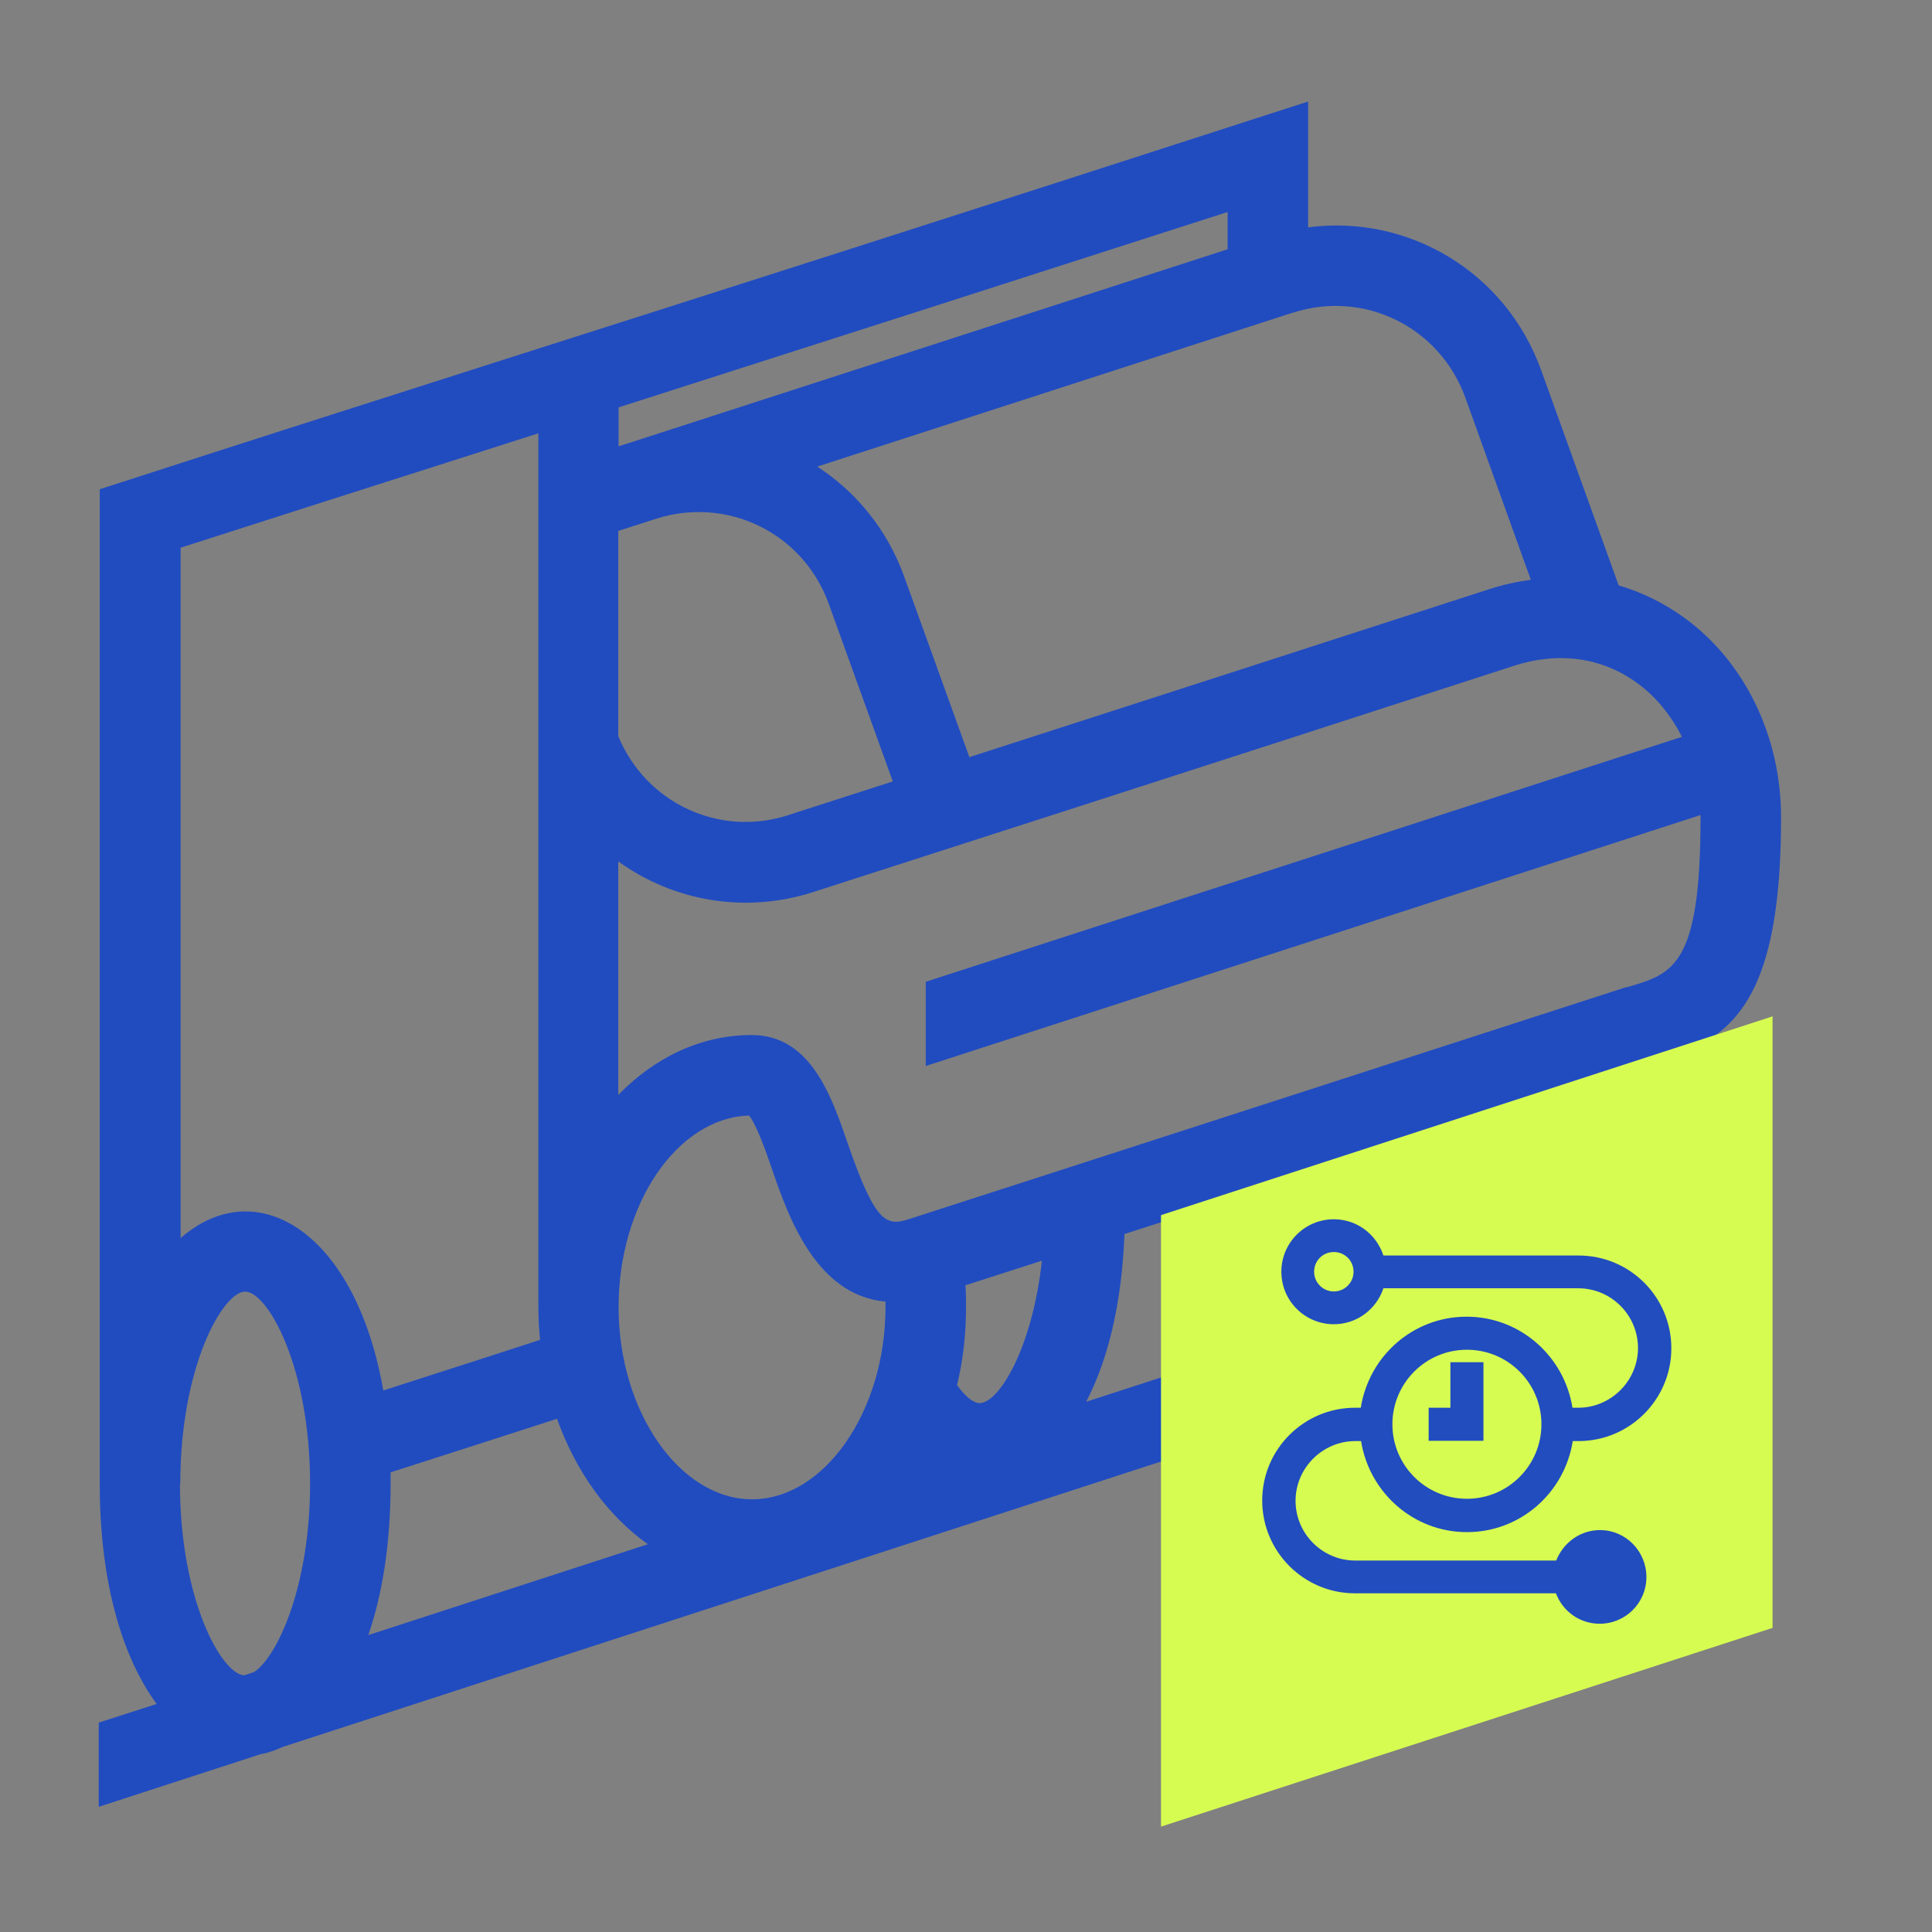
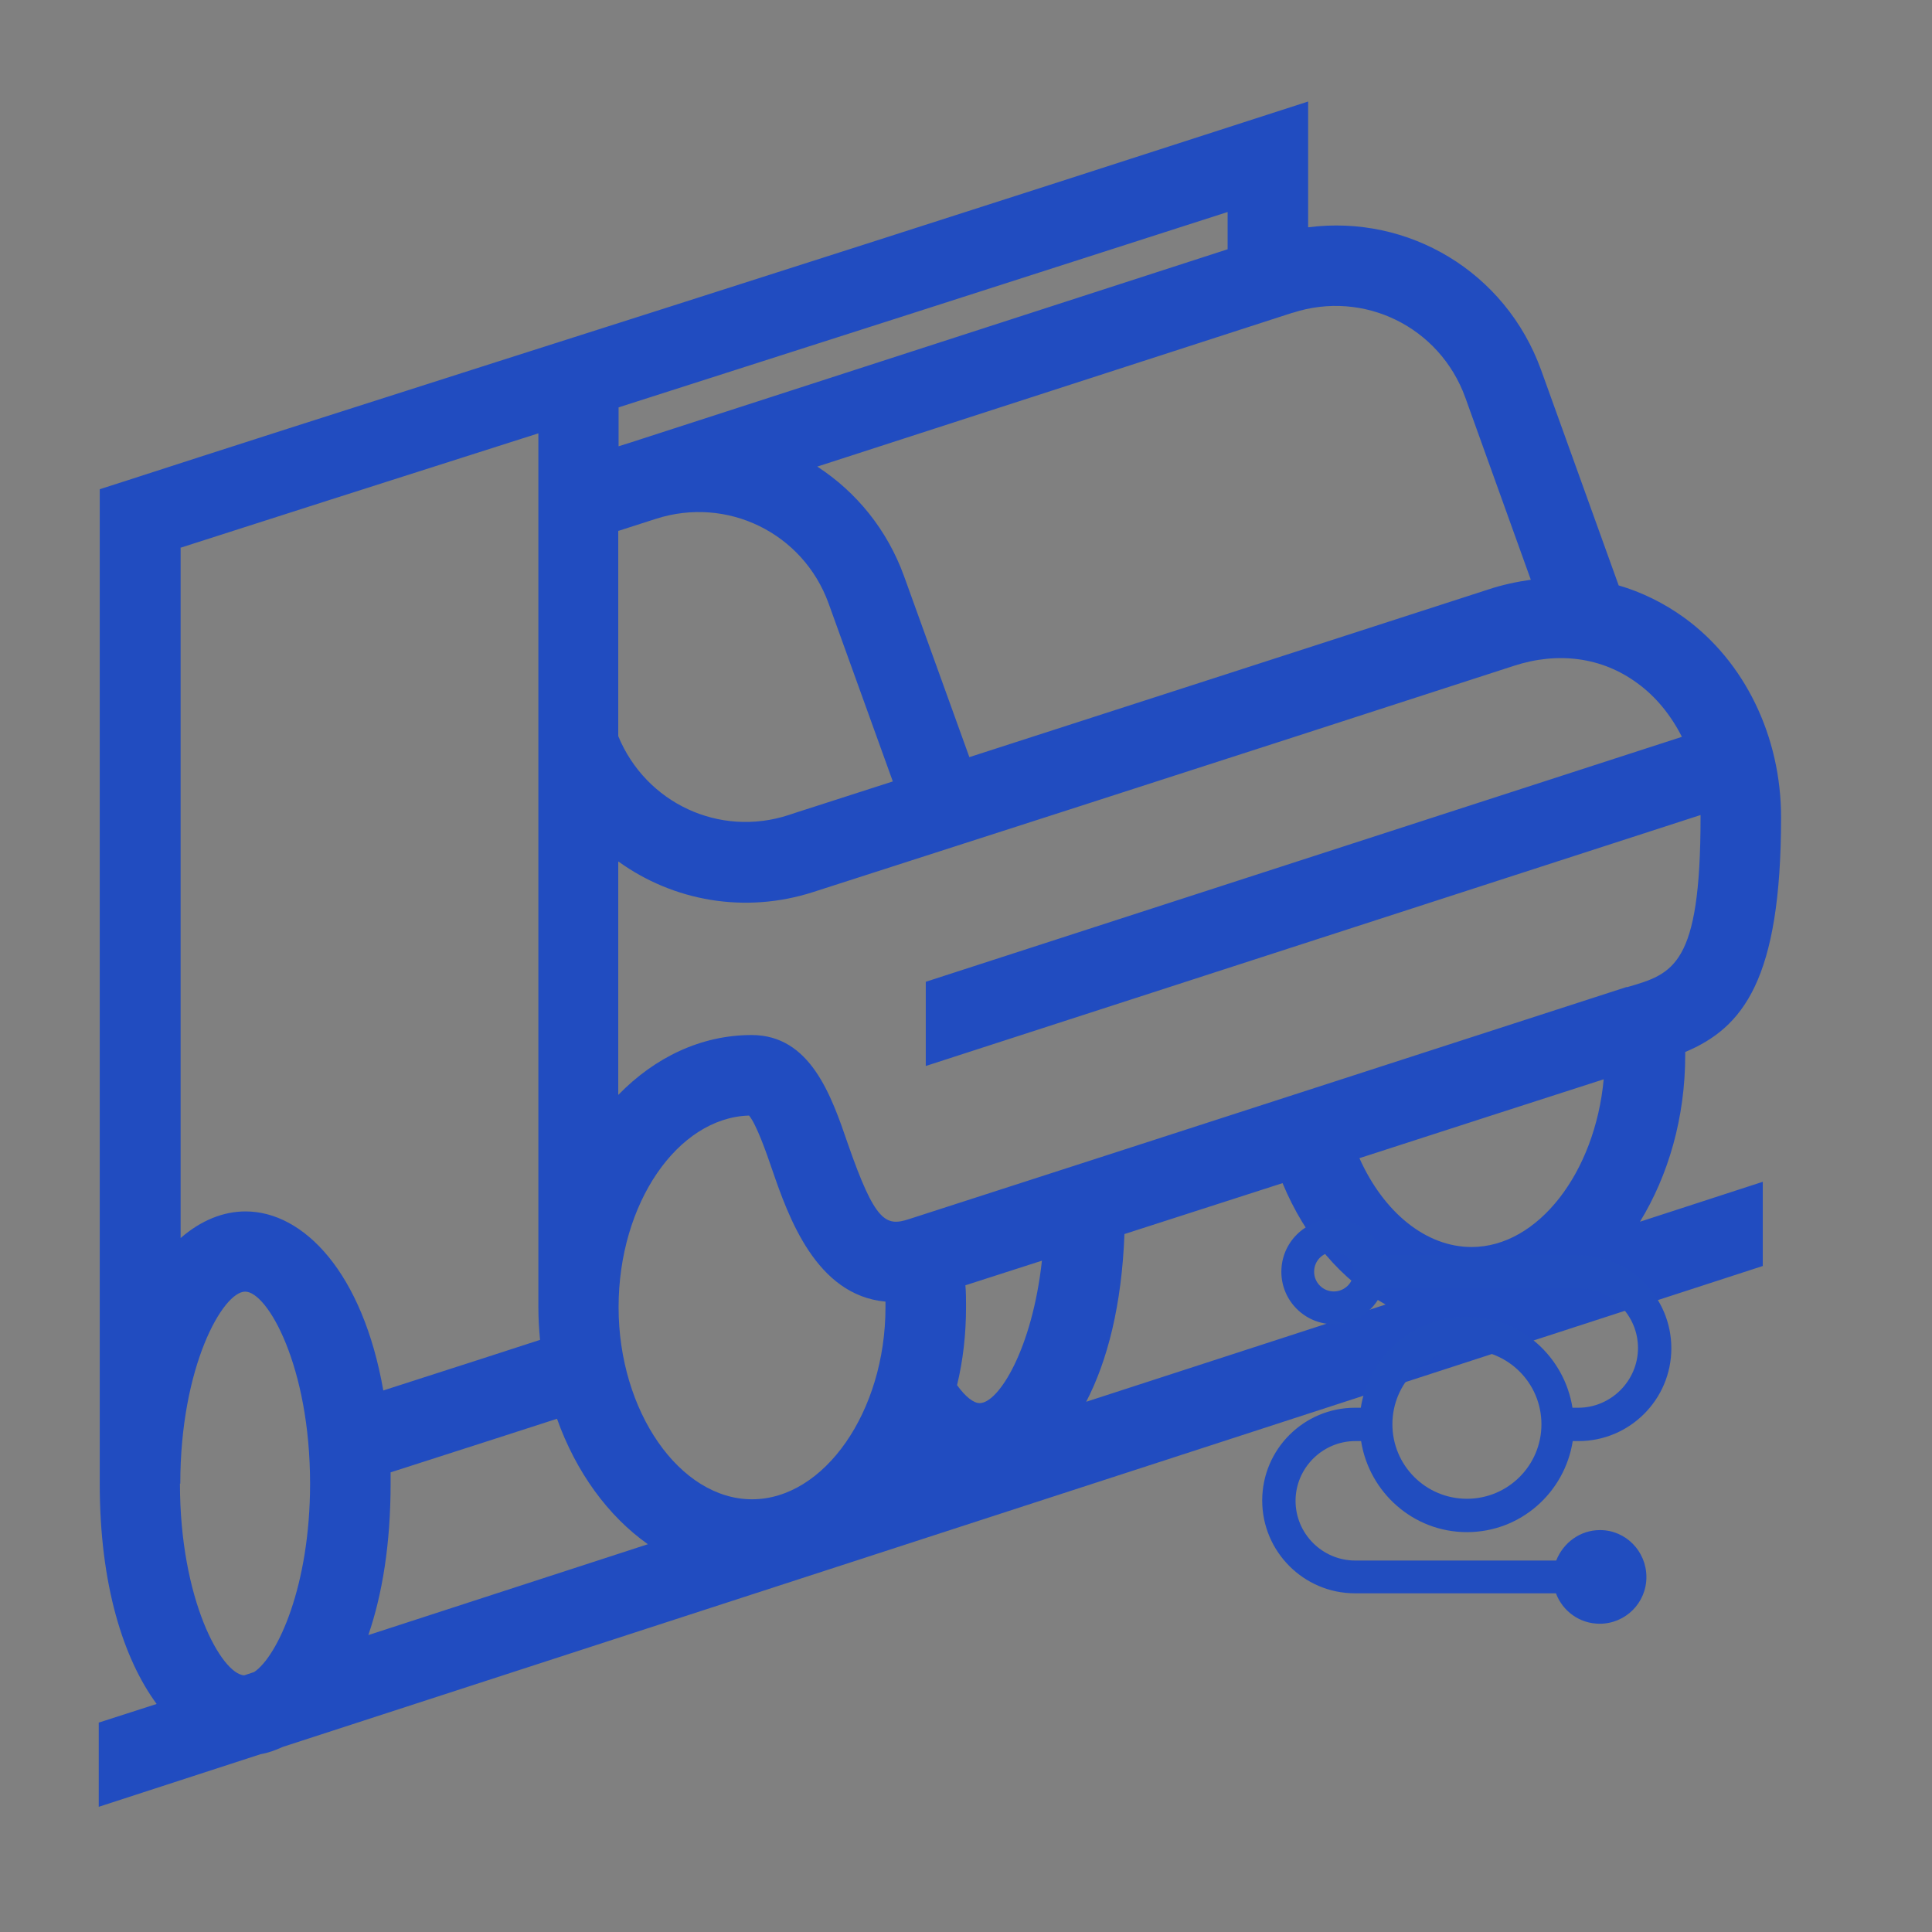
<svg xmlns="http://www.w3.org/2000/svg" width="101" height="101" viewBox="0 0 101 101" fill="none">
  <rect x="0" y="0" width="101" height="101" fill="#808080" stroke="none" />
  <path d="M88.099 55.153C88.099 55.153 88.099 55.048 88.099 54.996C91.109 53.726 93.11 51.238 93.11 42.73C93.11 38.502 91.214 34.588 88.047 32.291C86.986 31.526 85.82 30.952 84.62 30.604L80.566 19.347C78.704 14.197 73.624 11.205 68.387 11.883V5.307L65.638 6.194C52.102 10.578 37.627 15.206 25.988 18.912C18.019 21.452 11.13 23.662 6.676 25.106L5.214 25.576V76.865C5.214 77.092 5.214 77.318 5.214 77.561C5.214 82.85 6.45 86.713 8.189 89.079L5.162 90.053V94.455L13.618 91.706C14.018 91.637 14.401 91.497 14.783 91.323L92.153 66.183V61.781L85.733 63.869C87.212 61.451 88.099 58.441 88.099 55.153ZM50.467 67.192C51.65 66.809 53.007 66.374 54.469 65.905C53.964 70.515 52.207 73.351 51.215 73.351C50.902 73.351 50.484 73.038 50.032 72.412C50.345 71.124 50.502 69.75 50.502 68.323C50.502 67.94 50.502 67.557 50.467 67.175V67.192ZM72.424 68.201L56.783 73.281C57.896 71.141 58.644 68.219 58.783 64.513C61.428 63.66 64.246 62.755 67.048 61.851C68.231 64.704 70.144 66.931 72.441 68.201H72.424ZM71.067 60.546C76.321 58.841 81.088 57.31 83.837 56.423C83.385 61.294 80.409 65.191 76.93 65.191C74.546 65.191 72.337 63.382 71.067 60.546ZM67.57 16.355C71.293 15.137 75.26 17.085 76.599 20.774L80.027 30.308C79.296 30.412 78.548 30.569 77.817 30.812C69.71 33.44 58.54 37.041 50.676 39.581L47.266 30.134C46.379 27.681 44.76 25.715 42.725 24.392C51.476 21.557 60.401 18.669 67.552 16.355H67.57ZM32.338 21.296C42.133 18.164 53.373 14.562 64.177 11.083V13.031C54.973 16.006 43.369 19.765 32.999 23.122C32.773 23.192 32.564 23.262 32.338 23.331V21.296ZM32.338 27.75C32.982 27.542 33.643 27.333 34.287 27.124C38.01 25.924 41.977 27.855 43.316 31.543L46.674 40.851C43.403 41.913 41.298 42.574 41.229 42.608C37.61 43.791 33.765 41.982 32.321 38.485V27.75H32.338ZM32.338 45.044C35.191 47.097 38.932 47.793 42.533 46.627C42.76 46.558 65.36 39.285 79.122 34.814C81.453 34.048 83.75 34.362 85.577 35.701C86.568 36.415 87.351 37.389 87.925 38.52L48.397 51.325V55.727L88.9 42.608C88.9 42.608 88.9 42.695 88.9 42.748C88.9 50.49 87.473 50.907 85.072 51.603H85.02C85.02 51.603 57.461 60.529 47.527 63.73C46.309 64.13 45.752 63.904 44.325 59.798C43.456 57.258 42.359 54.109 39.297 54.109C36.653 54.109 34.234 55.274 32.321 57.24V45.044H32.338ZM39.158 58.319C39.541 58.771 40.063 60.25 40.376 61.172C41.211 63.591 42.655 67.714 46.291 68.045C46.291 68.149 46.291 68.236 46.291 68.34C46.291 73.786 43.09 78.379 39.315 78.379C35.539 78.379 32.338 73.786 32.338 68.34C32.338 62.895 35.435 58.441 39.141 58.319H39.158ZM33.869 80.728L19.255 85.478C19.985 83.355 20.42 80.71 20.42 77.561C20.42 77.37 20.42 77.161 20.42 76.97C24.805 75.561 27.519 74.691 29.119 74.169C30.111 76.953 31.781 79.249 33.869 80.728ZM9.425 28.638C13.861 27.211 20.125 25.21 27.275 22.931C27.571 22.844 27.867 22.74 28.145 22.653V68.358C28.145 68.932 28.18 69.489 28.232 70.045C26.788 70.515 24.265 71.333 20.038 72.69C18.959 66.531 15.879 63.33 12.835 63.33C11.669 63.33 10.503 63.799 9.442 64.722V28.655L9.425 28.638ZM9.425 77.561C9.425 71.437 11.652 67.523 12.817 67.523C13.983 67.523 16.21 71.437 16.21 77.561C16.21 82.92 14.505 86.591 13.287 87.409L12.765 87.583C11.582 87.513 9.407 83.633 9.407 77.561H9.425Z" fill="#214CC0" />
-   <path d="M92.664 85.102L60.695 95.491V63.523L92.664 53.133V85.102Z" fill="#D6FC52" />
  <path d="M83.644 79.989C82.598 79.989 81.719 80.656 81.355 81.581H70.851C69.123 81.581 67.728 80.171 67.728 78.459C67.728 76.746 69.138 75.336 70.851 75.336H71.154C71.579 78.019 73.883 80.096 76.687 80.096C79.491 80.096 81.795 78.034 82.219 75.336H82.522C85.19 75.336 87.373 73.168 87.373 70.486C87.373 67.802 85.206 65.635 82.522 65.635H72.321C71.957 64.528 70.942 63.74 69.729 63.74C68.214 63.74 66.986 64.968 66.986 66.484C66.986 68 68.214 69.227 69.729 69.227C70.942 69.227 71.957 68.439 72.321 67.348H82.507C84.235 67.348 85.63 68.757 85.63 70.47C85.63 72.183 84.22 73.593 82.507 73.593H82.204C81.78 70.91 79.476 68.833 76.672 68.833C73.867 68.833 71.563 70.895 71.139 73.593H70.836C68.168 73.593 65.985 75.76 65.985 78.443C65.985 81.111 68.153 83.294 70.836 83.294H81.34C81.689 84.219 82.568 84.885 83.629 84.885C84.978 84.885 86.07 83.794 86.07 82.445C86.07 81.096 84.993 79.989 83.644 79.989ZM69.729 67.514C69.168 67.514 68.699 67.06 68.699 66.484C68.699 65.908 69.153 65.453 69.729 65.453C70.305 65.453 70.76 65.908 70.76 66.484C70.76 67.06 70.29 67.514 69.729 67.514ZM76.687 70.561C78.839 70.561 80.582 72.304 80.582 74.457C80.582 76.609 78.839 78.352 76.687 78.352C74.534 78.352 72.791 76.609 72.791 74.457C72.791 72.304 74.534 70.561 76.687 70.561Z" fill="#214DBF" />
-   <path d="M77.551 71.213H75.823V73.593H74.686V75.321H77.551V71.213Z" fill="#214DBF" />
</svg>